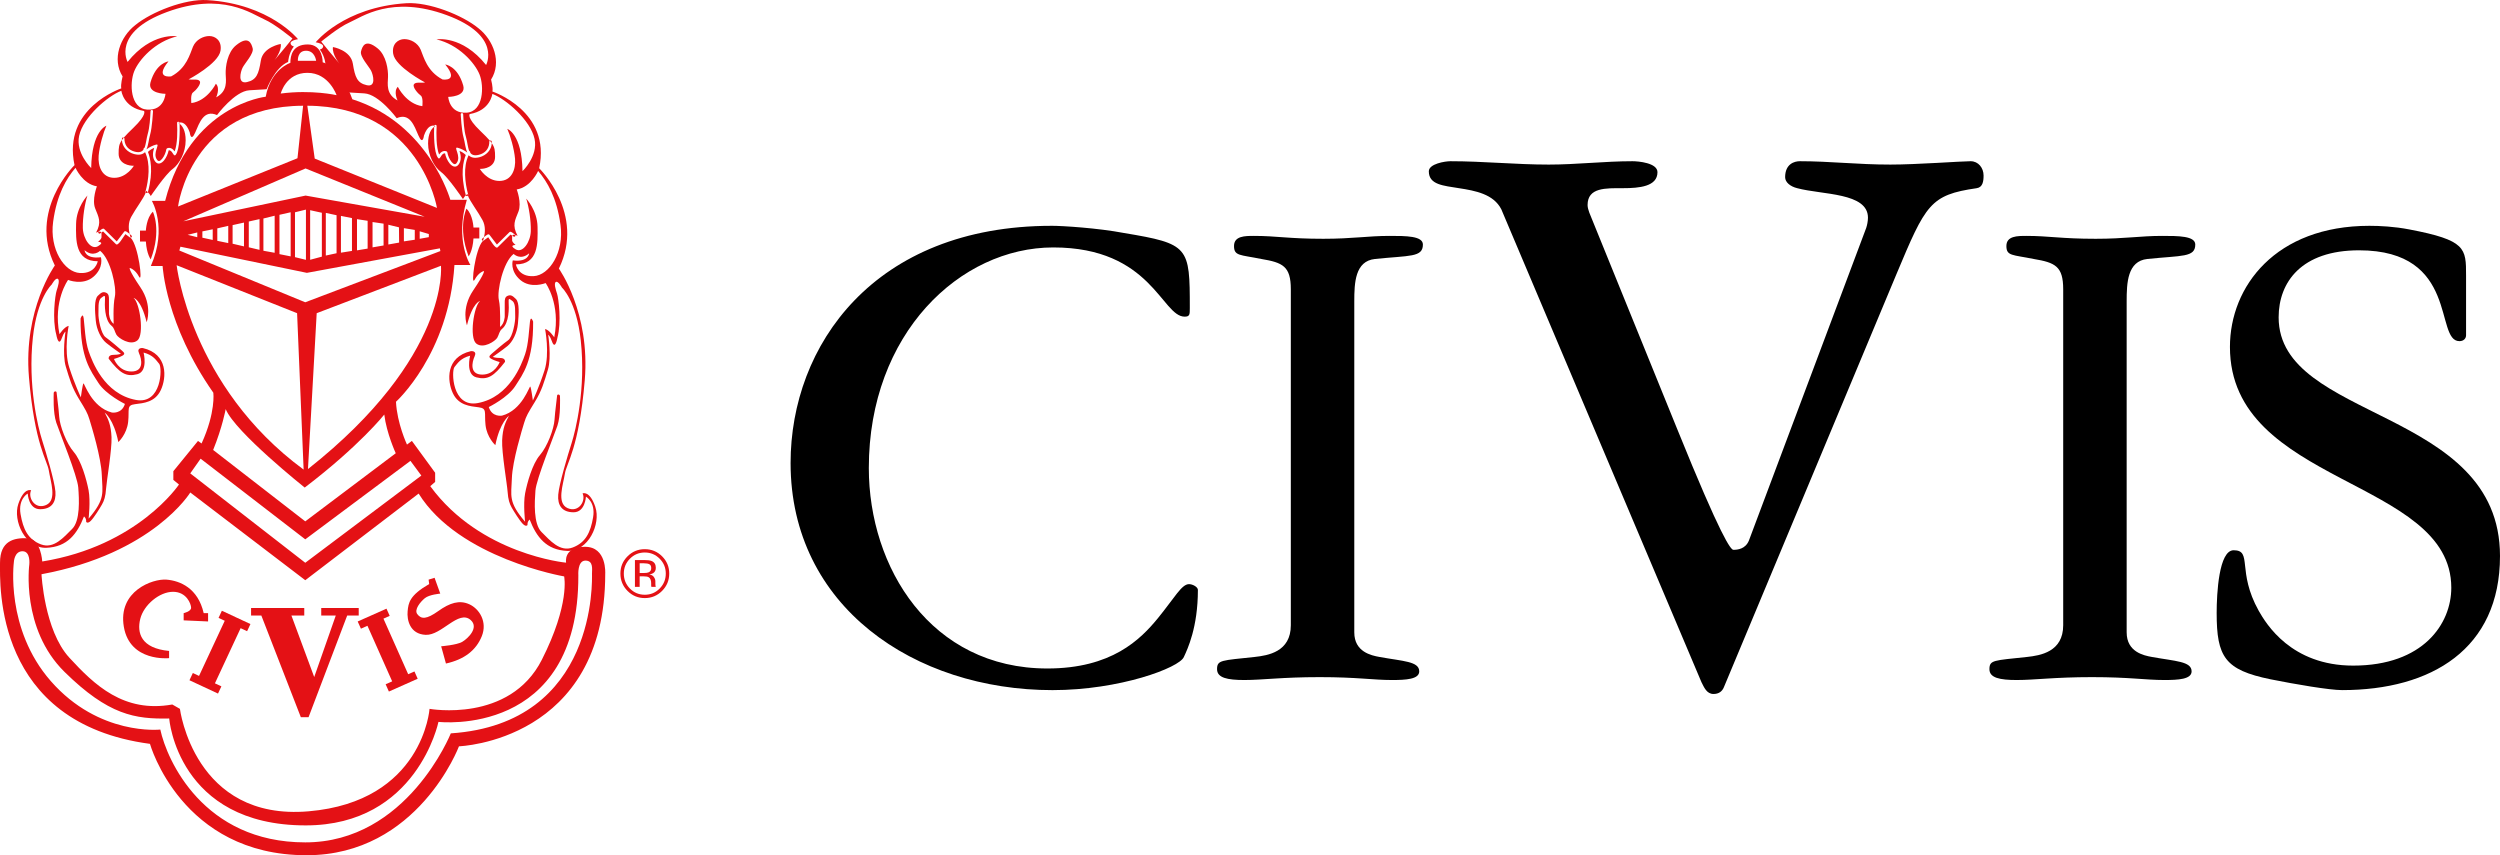
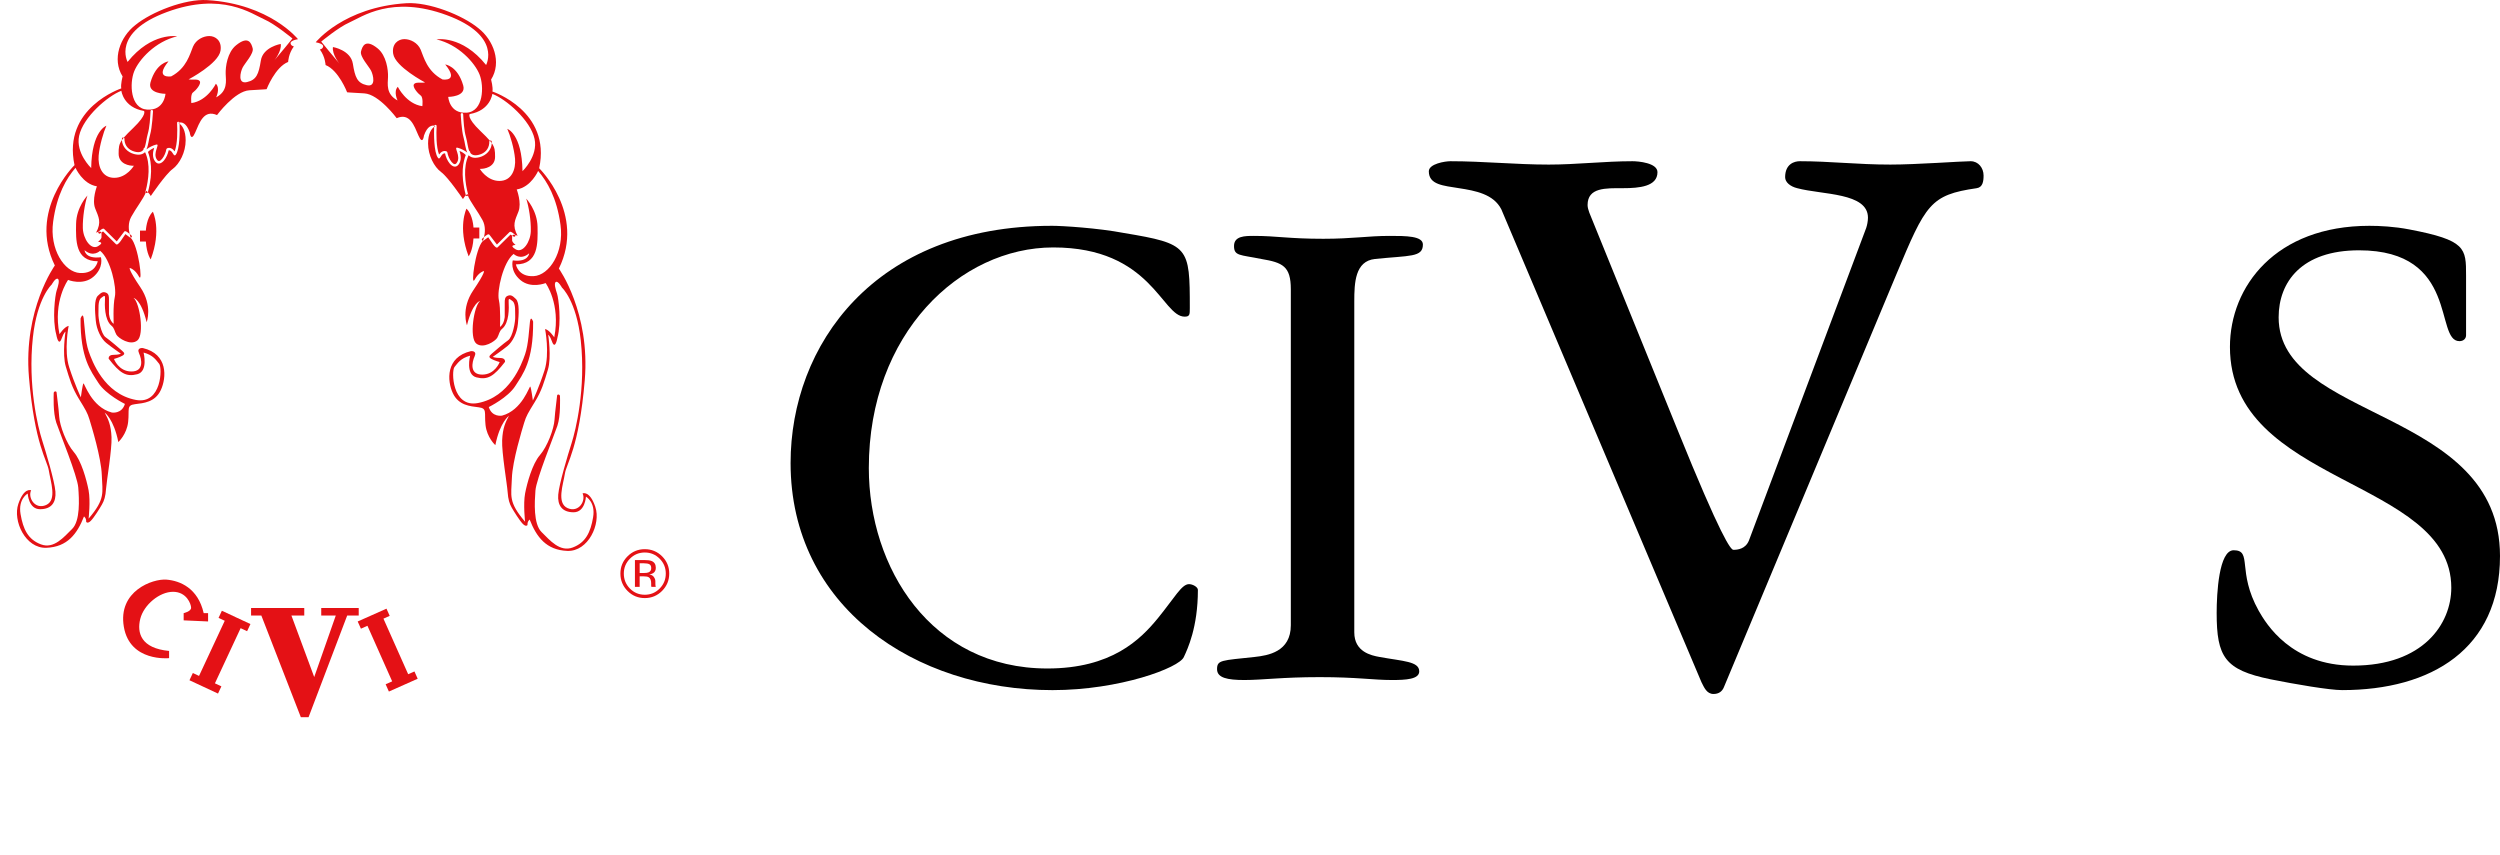
<svg xmlns="http://www.w3.org/2000/svg" id="uuid-bcf4ce0e-761c-40aa-b697-6f2eb5c10b7c" viewBox="0 0 1782.87 609.89">
  <defs>
    <style>.uuid-3d0890ae-5b65-4d3c-aba4-affc74147e61{fill:#e41115;}</style>
  </defs>
  <g id="uuid-17b7d1b7-f3aa-4563-991a-d94de9a263ce">
    <path d="m750.1,161.03c7.37,0,32.62,1.54,51.57,5.15,46.31,7.71,46.84,9.76,46.84,53.47,0,4.63,0,6.17-3.69,6.17-16.31,0-23.68-49.36-93.67-49.36-66.3,0-131.55,61.18-131.55,157.33,0,70.95,44.19,142.94,127.34,142.94,45.77,0,66.3-20.56,78.92-35.99,12.11-14.91,16.84-24.16,22.11-24.16,2.62,0,6.31,2.06,6.31,4.11,0,26.73-7.37,42.16-10,47.82-3.16,7.71-45.78,23.65-93.67,23.65-98.4,0-186.8-59.65-186.8-161.96,0-83.81,59.46-169.16,186.28-169.16Z" />
    <path d="m965.81,451.01c0,13.88,12.11,16.45,17.89,17.48,16.84,3.09,28.42,3.09,28.42,10.29,0,5.65-9.47,6.17-19.47,6.17-13.69,0-24.73-2.06-51.57-2.06s-40.52,2.06-53.68,2.06c-12.1,0-19.46-1.54-19.46-7.71,0-6.69,3.15-6.17,26.83-8.74,9.47-1.03,25.78-3.6,25.78-22.62v-239.6c0-16.45-5.79-19.03-21.04-21.59-15.26-3.09-19.47-2.06-19.47-9.26s7.89-7.2,14.21-7.2c16.31,0,24.73,2.06,49.46,2.06,21.04,0,31.57-2.06,47.35-2.06,11.58,0,23.68,0,23.68,6.17,0,9.26-9.47,7.71-34.2,10.29-14.2,1.54-14.73,16.97-14.73,30.33v236Z" />
    <path d="m1330.9,162.47c.62-1.81,1.23-4.81,1.23-7.22,0-18.03-32.6-16.23-50.45-21.04-4.92-1.2-8.62-4.21-8.62-7.82,0-9.62,6.77-11.42,10.46-11.42,21.53,0,41.22,2.4,64.61,2.4,18.46,0,51.06-2.4,57.22-2.4,5.53,0,9.23,4.81,9.23,10.22,0,4.2-.62,8.41-4.93,9.02-33.23,4.81-36.3,11.42-57.21,61.32l-123.06,294.57c-1.22,3.01-3.69,4.81-7.38,4.81-4.92,0-6.76-4.81-8.61-8.41l-142.74-337.26c-5.54-10.82-18.47-13.23-30.15-15.03-11.08-1.81-21.54-2.4-21.54-12.03,0-5.41,11.69-7.21,15.39-7.21,23.38,0,46.75,2.4,70.14,2.4,19.69,0,39.99-2.4,59.68-2.4,4.31,0,17.85,1.2,17.85,7.81,0,10.22-12.92,11.42-24.61,11.42-12.3,0-25.23-.6-25.23,12.02,0,1.8.62,3.61,1.23,5.41l62.75,154.5c31.38,77.55,38.15,85.97,40,85.97,3.08,0,8.62-.6,11.07-6.61l83.68-223.03Z" />
-     <path d="m1516.63,451.01c0,13.88,12.11,16.45,17.89,17.48,16.84,3.09,28.42,3.09,28.42,10.29,0,5.65-9.47,6.17-19.47,6.17-13.69,0-24.73-2.06-51.57-2.06s-40.52,2.06-53.68,2.06c-12.1,0-19.46-1.54-19.46-7.71,0-6.69,3.15-6.17,26.83-8.74,9.47-1.03,25.78-3.6,25.78-22.62v-239.6c0-16.45-5.79-19.03-21.04-21.59-15.26-3.09-19.47-2.06-19.47-9.26s7.89-7.2,14.21-7.2c16.31,0,24.73,2.06,49.46,2.06,21.04,0,31.57-2.06,47.35-2.06,11.58,0,23.68,0,23.68,6.17,0,9.26-9.47,7.71-34.2,10.29-14.2,1.54-14.73,16.97-14.73,30.33v236Z" />
    <path d="m1758.66,239.18c0,2.06-1.58,4.11-4.73,4.11-17.89,0,0-64.78-71.57-64.78-41.04,0-57.35,22.62-57.35,47.82,0,74.04,157.86,64.27,157.86,170.19,0,66.32-48.94,95.63-112.6,95.63-8.95,0-33.15-4.12-51.04-7.71-32.62-6.68-38.42-15.94-38.42-47.3,0-13.88,1.58-44.73,12.11-44.73,13.68,0,2.11,14.91,17.89,43.19,5.26,9.26,23.15,39.08,67.35,39.08,49.99,0,69.98-29.82,69.98-55.53,0-78.15-157.86-73.01-157.86-171.73,0-43.19,32.62-86.38,99.45-86.38,7.38,0,17.89.52,28.42,2.57,40.52,7.71,40.52,13.37,40.52,32.91v42.67Z" />
    <path class="uuid-3d0890ae-5b65-4d3c-aba4-affc74147e61" d="m472.17,421.39c-3.4,3.42-7.52,5.13-12.35,5.13s-8.94-1.71-12.32-5.13c-3.37-3.4-5.06-7.53-5.06-12.37s1.7-8.9,5.1-12.3c3.39-3.39,7.48-5.08,12.27-5.08s8.94,1.69,12.35,5.08c3.4,3.39,5.1,7.49,5.1,12.3s-1.7,8.95-5.1,12.37Zm-22.93-22.96c-2.91,2.93-4.37,6.47-4.37,10.61s1.45,7.74,4.34,10.68c2.91,2.94,6.45,4.42,10.61,4.42s7.7-1.47,10.61-4.42c2.91-2.94,4.37-6.51,4.37-10.68s-1.46-7.68-4.37-10.61c-2.93-2.94-6.47-4.42-10.61-4.42s-7.66,1.47-10.59,4.42Zm10.26.97c2.37,0,4.12.23,5.22.69,1.98.82,2.97,2.44,2.97,4.85,0,1.71-.62,2.97-1.87,3.78-.66.43-1.58.74-2.77.93,1.5.24,2.59.86,3.28,1.87s1.04,2,1.04,2.96v1.4c0,.44.02.92.05,1.42.03.51.09.84.17,1l.12.24h-3.16c-.02-.06-.03-.13-.05-.19-.02-.06-.03-.13-.05-.21l-.07-.62v-1.51c0-2.21-.6-3.67-1.8-4.38-.71-.41-1.96-.62-3.75-.62h-2.66v7.53h-3.37v-19.14h6.7Zm3.64,3.01c-.85-.47-2.21-.71-4.08-.71h-2.88v6.93h3.05c1.43,0,2.5-.14,3.21-.43,1.32-.52,1.98-1.52,1.98-2.99,0-1.39-.42-2.33-1.27-2.8Z" />
    <path class="uuid-3d0890ae-5b65-4d3c-aba4-affc74147e61" d="m109.02,150.99s6.44,12.99-1.53,33.99c0,0-2.89-3.71-3.47-12.74h-4.18v-7.77h4.18s.38-9.17,5-13.47" />
    <path class="uuid-3d0890ae-5b65-4d3c-aba4-affc74147e61" d="m332.66,148.82s-6.44,12.99,1.54,33.99c0,0,2.88-3.71,3.46-12.74h4.17v-7.78h-4.17s-.39-9.16-5-13.47" />
    <path class="uuid-3d0890ae-5b65-4d3c-aba4-affc74147e61" d="m120.59,464.19v5.16s-27.89,2.97-32.26-22.26c-4.44-25.64,20.62-34.51,30.38-33.73,9.76.79,22.49,6.09,26.55,23.9h3.13v5.93l-17.42-.78v-5.15s5.31-1.16,5.31-3.82-3.2-11.4-12.89-11.4-20.85,9.3-23.36,19.29c-2.5,10,.48,21,20.54,22.88" />
    <polygon class="uuid-3d0890ae-5b65-4d3c-aba4-affc74147e61" points="158.23 435.55 155.86 440.65 160.28 442.7 141.94 482.03 137.52 479.96 135.11 485.12 155.48 494.62 157.88 489.46 153.27 487.31 171.6 447.98 176.22 450.14 178.6 445.05 158.23 435.55" />
    <polygon class="uuid-3d0890ae-5b65-4d3c-aba4-affc74147e61" points="275.62 434.07 277.91 439.2 273.45 441.19 291.09 480.82 295.56 478.84 297.87 484.04 277.34 493.18 275.02 487.98 279.68 485.91 262.04 446.27 257.39 448.35 255.09 443.21 275.62 434.07" />
-     <path class="uuid-3d0890ae-5b65-4d3c-aba4-affc74147e61" d="m309.91,412.04l4.06,11.3s-7.89.66-11.03,3.28c-3.16,2.62-7.73,8.12-5.37,11.31,2.85,3.85,6.71,3.75,14.97-2.14,8.25-5.9,15.12-8.06,22.17-4.85,7.2,3.28,12.96,12.57,8.91,22.7-4.07,10.13-12.45,16.63-25.59,19.56l-3.41-12.3s11.05-.88,14.98-3.14c3.92-2.28,12.3-10.13,6.02-15.63-8.59-7.52-20.65,11.13-32.04,10.61-11.39-.52-13.45-10.79-12.88-16.81.57-6.02,1.31-11.3,15.37-19.43l-.4-3.14,4.23-1.31Z" />
    <polygon class="uuid-3d0890ae-5b65-4d3c-aba4-affc74147e61" points="179.05 438.98 179.05 433.61 216.99 433.61 216.99 438.98 207.83 438.98 224.08 482.84 239.46 438.98 229.09 438.98 229.09 433.61 255.82 433.61 255.82 438.98 247.59 438.98 220.04 511.49 214.55 511.49 186.38 438.98 179.05 438.98" />
    <path class="uuid-3d0890ae-5b65-4d3c-aba4-affc74147e61" d="m332.17,110.55c-1.24-1.26-2.81-2.24-4.46-2.9,1.06,3.07,1.48,6.84-.63,9.64-2.12,2.84-4.77,1.28-6.4-.7-1.57-1.91-2.85-4.78-3.29-7.17-2.77-.52-3.42,5.2-5.03,3.16-3.04-3.87-2.93-17.7-2.75-22.12-1.92,1.41-4.33,4.71-4.33,11.87,0,8.35,4.27,16.72,9.32,20.4,5.05,3.69,15.55,19.24,15.55,19.24.65-1.21,1.42-2.09,2.07-2.7-.01-.03-.03-.04-.04-.08-4.09-15.18-1.71-24.35-.02-28.65" />
    <path class="uuid-3d0890ae-5b65-4d3c-aba4-affc74147e61" d="m424.59,361.58c-4.07-12.05-9.13-9.71-9.13-9.71,2.52,5.25-2.73,13.99-10.69,10.49-7.97-3.5-3.12-16.9-1.94-24.49,1.16-7.58,10.1-18.27,14.18-66.66,4.07-48.38-18.46-79.67-18.46-79.67,19.23-39.07-14.04-71.57-14.04-71.57,8.79-40.76-33.33-54.71-33.33-54.71.54-2.9-.96-8.53-.96-8.53,7.77-12.32,1.67-28.23-9.01-36.58-11.44-9.42-35.37-18.85-51.41-17.86-44.67,2.77-64.66,27.86-64.66,27.86,5.97,1.07,5.3,3.01,5.3,3.01-.18,1.75-2.33,2.14-2.33,2.14,3.89,5.25,4.07,11.08,4.07,11.08,9.33,3.7,15.37,19.44,15.37,19.44,0,0,1.74.19,12.23.77,10.49.58,23.12,17.69,23.12,17.69,9.32-4.09,12.44,5.24,15.55,12.44,3.1,7.19,3.89,0,3.89,0,2.46-7.12,5.8-7.39,7.33-7.09.28-.91,1.77-.76,1.72.33-.28,5.37-.38,14.7,1.73,20.23,1.18-1.7,3.19-3.23,5.52-2.16.11.07.4.52.41.64.29,2.14,1.51,5,2.99,6.81,1.55,1.88,2.68,2.01,3.61.76,3.62-4.82-2.73-11.78.73-10.88,2.48.65,4.87,1.89,6.88,3.43-1.44-3.04-1.7-7.32-2.62-10.51-.75-2.55-1.28-6.75-1.6-10.25-.33-3.53-.49-6.44-.49-6.44-.06-1.18,1.7-1.27,1.77-.09.28,5.06.6,11.46,2.01,16.28.47,1.6.77,3.4,1.1,5.16.32,1.72.65,3.41,1.24,4.77.47.13.83.63.64,1.14,1.11,1.62,2.95,2.4,6.29,1.52,4.17-1.09,6.87-3.92,7.29-8.1.06-.68.03-1.11.03-1.11-.02-.41.16-.68.43-.83-1.54-1.81-3.71-3.99-6.78-6.94-10.1-9.72-7.58-12.05-7.58-12.05,14.77-2.53,16.13-14.38,16.13-14.38,9.7,3.65,27.23,18.77,30.1,32.08,2.67,12.34-8.6,23.03-8.6,23.03-.4-26.71-10.84-30.19-10.84-30.19,2.04,4.5,4.91,14.13,5.53,21.39.6,7.27-2.26,15.77-11.17,15.77s-13.97-8.63-13.97-8.63c3.12.19,10.89-1.16,10.89-8.55,0-4.37-.15-6.63-2.35-9.76-.15,4.82-3.97,8.76-8.67,9.99-3.91,1.02-6.24.19-7.83-1.37-4.02,8.22-2.57,19.75-.35,28.03.09.31,0,.58-.15.77,1.33,3.88,7.1,11.35,10.4,17.44,2.34,4.31,1.79,9.15,1.07,12.14,1.49-1.25,3.14-2.64,3.87-1.68l5.33,6.98,9.01-8.91c.87-.86,2.68.98,3.8,1.74.13.09.22.21.29.32.87.22,1.67.62,1.67.62-4.11-7.58-1.84-11.05.6-17.3,2.46-6.25-1.23-15.76-1.23-15.76,10.24-1.64,15.26-13.21,15.26-13.21,6.45,7.57,13.31,18.94,15.96,38.49,2.67,19.55-7.98,35.92-19.14,36.54-11.16.62-12.69-8.39-12.69-8.39,16.08,0,15.66-14.85,15.46-26.72-.19-11.88-8.09-20.17-8.09-20.17,1.84,5.53,3.49,15.66,3.28,23.24-.21,7.58-5.74,15.97-10.86,12.89-5.11-3.07,0-3.07,0-3.07-3.48-3.06-2.24-3.28-2.46-5.93-.02-.28.02-.5.08-.68l-1.2-.84-9.21,9.1c-1.55,1.54-5.04-4.96-6.73-7.17l-3.19,2.34c-.2.15-.41.18-.6.17-.04.13-.08.22-.08.22-5.44,5.64-8.75,33.04-5.83,27.59,2.9-5.44,6.6-6.22,6.6-6.22,0,0,1.36.58-7.59,13.8-8.93,13.21-4.46,24.87-4.46,24.87,4.09-16.51,9.34-17.29,9.34-17.29-4.48,3.5-7.78,26.23-2.72,30.31,5.05,4.08,13.59-1.75,14.96-4.08,1.36-2.33,1.36-4.66,3.49-6.42,5.23-4.27,4.87-15.35,4.66-18.65-.19-3.3.2-3.11,2.72-1.16,2.53,1.94,1.75,8.16,1.95,11.27.19,3.11-1.75,14.38-5.05,16.72-3.3,2.33-10.1,8.16-11.85,9.72-1.75,1.55-2.13,2.33-.19,3.5,1.94,1.17,6.02,2.33,6.02,2.33,0,0-3.29,8.94-12.43,8.94s-7.39-8.75-5.44-13.02c1.94-4.27-2.72-3.7-2.72-3.7-18.07,4.28-16.91,21.19-12.83,29.93,4.09,8.74,12.24,9.33,18.46,10.11,6.23.77,3.9,3.69,4.86,12.62.97,8.95,7,14.38,7,14.38,3.31-16.52,9.73-20.98,9.73-20.98-2.53,4.66-4.47,8.74-4.87,17.49-.38,8.74,3.5,31.09,3.89,36.73.39,5.63,1.37,8.54,2.92,11.27,1.55,2.72,5.63,9.32,7.96,11.66,2.34,2.33,3.31.78,3.31.78-.21-2.72,1.55-3.89,1.55-3.89,4.86,12.43,11.86,21.76,26.82,22.35,14.96.58,24.09-19.24,20.01-31.29M346.66,46.36c-17.29-21.57-35.37-18.26-35.37-18.26,15.75,3.69,27.4,16.71,30.71,25.07,3.31,8.35,2.91,26.42-9.32,27.2-12.25.78-13.03-11.27-13.03-11.27,0,0,13.03,0,10.69-8.16-4-14.01-12.82-14.96-12.82-14.96,10.29,12.63-1.95,10.69-1.95,10.69-11.08-5.83-13.41-16.13-15.54-21.19-2.14-5.05-7.39-7.58-11.67-7.58s-9.12,3.31-7.96,10.5c1.51,9.26,22.74,20.41,22.74,20.41-3.11.53-6.8-.58-7.97,1.36-1.17,1.94,2.92,6.61,4.86,7.97,1.94,1.36,1.16,7.58,1.16,7.58-11.47-1.55-17.49-13.8-17.49-13.8-3.31,3.31-.19,9.72-.19,9.72-8.36-4.47-6.99-11.66-6.8-16.71.19-5.05-1.17-15.36-7.39-20.41-8.81-7.16-10.89-1.55-11.86,2.13-.97,3.7,5.63,10.69,7.19,13.81,1.56,3.11,3.69,11.86-3.11,10.3-6.8-1.55-8.36-5.64-9.91-15.35-1.56-9.71-14.2-11.86-14.2-11.86-.78,5.25,4.67,11.86,4.67,11.86-3.11-3.5-13.03-15.74-13.03-15.74,0,0,12.44-10.3,20.02-13.6,8.87-3.87,30.13-19.82,69.57-5.24,39.44,14.57,27.98,35.56,27.98,35.56m11.25,250.04s-7.07,1.23-9.32-6.14c0,0,13.62-6.66,18.94-15.05,5.31-8.39,12.89-17.5,12.68-45.85,0,0-1.63-4.82-2.25,0-.61,4.82-1.02,16.17-3.48,23.24-2.45,7.07-10.96,30.54-33.68,34.81-18.53,3.48-18.94-23.03-16.68-25.69,2.25-2.67,4.2-6.25,11.17-8.09,0,0-3.49,13.41,4.5,15.46,7.98,2.04,12.38-.71,20.37-11.05,0,0,.51-2.77-3.38-2.77s-5.32-.81-5.32-.81c0,0,7.07-4.92,10.54-7.78,3.48-2.87,6.76-9.12,7.37-15.87.62-6.76,1.23-14.94-1.43-17.6-2.67-2.66-3.89-3.07-5.93-2.26-2.05.82-2.05,3.07-2.05,4.71v10.03s-.11,5.02-3.38,7.48c0,0,.61-13.01-.82-19.35-1.43-6.34,2.98-26.82,10.54-32.76,0,0,4.82,4.91,11.06-.41,0,0-.31,6.45-11.67,5.02,0,0-2.25,7.37,5.32,13.92,7.58,6.55,18.12,2.26,18.12,2.26,0,0,10.84,14.84,6.14,38.69,0,0-3.48-5.32-6.55-5.93,0,0,3.48,17.51-.42,29.58-3.89,12.08-8.29,21.39-8.29,21.39,0,0-1.22-9.31-1.84-9.93-.61-.62-5.61,16.89-20.26,20.78m65.09,72.38c-1.84,10.84-5.32,18.12-14.53,21.6-9.2,3.48-16.28-5.12-22.21-10.96-5.94-5.83-5.02-21.28-4.41-29.58.62-8.29,13.21-39,15.67-46.27,2.45-7.27,1.84-19.65,1.84-21.08s-2.05-1.55-2.05-.41-1.43,10.64-1.84,17.19c-.4,6.55-5.11,19.14-10.44,25.28-5.33,6.14-9.11,19.75-10.55,27.33-1.43,7.58,0,20.17,0,20.17-12.18-14.23-9.82-18.53-9.42-31.02.41-12.49,7.37-35.01,8.8-39.72,1.43-4.7,2.66-6.76,7.58-14.74,4.91-7.98,6.66-14.23,9.32-23.03,2.67-8.8.2-24.87.2-24.87,0,0,1.23.6,2.66,4.7,2.35,6.72,3.89-2.46,3.89-2.46,3.07-11.25.81-28.35-.21-31.43-1.02-3.07-2.46-7.68-.82-8.5,1.64-.82,4.31,4.09,4.31,4.09,0,0,10.34,9.32,13.4,37.68,3.73,34.49-3.68,64.19-6.54,73.19-2.87,9.01-8.92,29.18-9.53,36.75-.62,7.58,2.67,12.59,10.95,12.59s8.8-11.15,8.8-11.15c0,0,6.96,3.79,5.12,14.64" />
    <path class="uuid-3d0890ae-5b65-4d3c-aba4-affc74147e61" d="m343.97,170.09c-.74.55-.26,1.53.45,1.6.16-.39.48-1.31.8-2.6-.44.37-.86.73-1.24,1.01" />
    <path class="uuid-3d0890ae-5b65-4d3c-aba4-affc74147e61" d="m309.69,89.62c-.01.08-.05.14-.06.24,0,.17-.02.38-.03.61.32-.24.64-.43.92-.57,0,0-.31-.17-.84-.28" />
    <path class="uuid-3d0890ae-5b65-4d3c-aba4-affc74147e61" d="m332.22,139.28c.26.73,1.13.71,1.52.23-.16-.45-.26-.87-.29-1.22,0,0-.53.33-1.23.99" />
    <path class="uuid-3d0890ae-5b65-4d3c-aba4-affc74147e61" d="m350.71,101.02c-.06-.77-.84-.97-1.34-.69.52.62.97,1.21,1.36,1.76,0-.35,0-.71-.03-1.08" />
    <path class="uuid-3d0890ae-5b65-4d3c-aba4-affc74147e61" d="m365.36,168.08l.85.58c.84.58,1.69-.41,1.3-1.13-.91-.23-1.88-.25-2.16.55" />
    <path class="uuid-3d0890ae-5b65-4d3c-aba4-affc74147e61" d="m125.3,110.38c-1.62,2.04-2.24-3.68-5.03-3.16-.43,2.38-1.71,5.25-3.28,7.17-1.63,1.98-4.27,3.54-6.41.7-2.1-2.8-1.67-6.57-.62-9.64-1.65.67-3.21,1.64-4.45,2.9,1.68,4.3,4.07,13.47-.01,28.65-.01.03-.03.05-.04.08.64.6,1.42,1.49,2.07,2.7,0,0,10.49-15.55,15.55-19.24,5.05-3.69,9.32-12.05,9.32-20.41,0-7.15-2.42-10.45-4.33-11.87.18,4.42.28,18.26-2.76,22.12" />
    <path class="uuid-3d0890ae-5b65-4d3c-aba4-affc74147e61" d="m207.21,30.95s-.66-1.94,5.3-3.01c0,0-19.98-25.09-64.66-27.86-16.04-1-39.96,8.44-51.41,17.85-10.69,8.35-16.79,24.27-9,36.59,0,0-1.51,5.63-.96,8.53,0,0-42.12,13.96-33.33,54.71,0,0-33.28,32.51-14.04,71.57,0,0-22.54,31.29-18.46,79.67,4.08,48.39,13.02,59.09,14.19,66.66,1.16,7.59,6.02,20.99-1.95,24.49-7.96,3.5-13.21-5.25-10.69-10.49,0,0-5.05-2.33-9.13,9.71-4.09,12.05,5.04,31.87,20.01,31.29,14.97-.58,21.96-9.91,26.82-22.35,0,0,1.75,1.16,1.56,3.89,0,0,.97,1.56,3.3-.78,2.33-2.33,6.42-8.93,7.97-11.66,1.55-2.72,2.52-5.63,2.91-11.27.39-5.63,4.27-27.99,3.89-36.73-.39-8.74-2.33-12.82-4.86-17.49,0,0,6.42,4.47,9.72,20.99,0,0,6.02-5.44,7-14.38.96-8.94-1.37-11.85,4.85-12.63,6.22-.78,14.38-1.36,18.46-10.1,4.08-8.75,5.24-25.66-12.82-29.93,0,0-4.67-.58-2.73,3.7,1.96,4.27,3.7,13.02-5.44,13.02s-12.44-8.94-12.44-8.94c0,0,4.09-1.17,6.03-2.33,1.94-1.17,1.55-1.95-.19-3.5-1.75-1.55-8.55-7.38-11.86-9.72-3.3-2.33-5.25-13.6-5.05-16.71.19-3.11-.58-9.33,1.94-11.27,2.52-1.94,2.91-2.14,2.72,1.17s-.55,14.38,4.66,18.66c2.14,1.74,2.14,4.08,3.5,6.41,1.36,2.33,9.91,8.16,14.96,4.08,5.06-4.08,1.75-26.82-2.72-30.32,0,0,5.25.78,9.33,17.3,0,0,4.47-11.66-4.47-24.88-8.94-13.21-7.58-13.8-7.58-13.8,0,0,3.69.77,6.6,6.22,2.92,5.43-.39-21.97-5.83-27.6,0,0-.04-.09-.08-.22-.2.02-.4-.03-.6-.17l-3.19-2.35c-1.7,2.22-5.18,8.71-6.73,7.18l-9.21-9.1-1.21.83c.06.18.1.4.08.69-.2,2.66,1.02,2.87-2.45,5.93,0,0,5.12,0,0,3.07-5.12,3.07-10.64-5.32-10.85-12.9-.2-7.57,1.44-17.7,3.28-23.24,0,0-7.89,8.3-8.09,20.17-.21,11.88-.61,26.72,15.46,26.72,0,0-1.53,9.01-12.69,8.39-11.17-.61-21.81-16.99-19.14-36.54,2.66-19.56,9.51-30.92,15.96-38.49,0,0,5.02,11.57,15.26,13.21,0,0-3.68,9.51-1.23,15.76,2.46,6.25,4.71,9.73.62,17.3,0,0,.79-.4,1.67-.62.06-.11.15-.22.29-.32,1.1-.77,2.91-2.6,3.78-1.74l9.02,8.91,5.32-6.98c.73-.96,2.38.43,3.88,1.68-.72-2.98-1.27-7.83,1.08-12.15,3.3-6.08,9.08-13.55,10.4-17.43-.16-.19-.24-.45-.16-.77,2.23-8.27,3.67-19.81-.34-28.02-1.59,1.55-3.92,2.39-7.83,1.36-4.7-1.23-8.52-5.17-8.66-9.98-2.21,3.12-2.35,5.39-2.35,9.75,0,7.39,7.76,8.75,10.88,8.56,0,0-5.06,8.63-13.97,8.63s-11.77-8.49-11.16-15.77c.62-7.27,3.48-16.89,5.53-21.39,0,0-10.44,3.48-10.85,30.2,0,0-11.25-10.69-8.59-23.03,2.87-13.31,20.4-28.43,30.11-32.08,0,0,1.36,11.86,16.13,14.38,0,0,2.53,2.33-7.58,12.05-3.07,2.95-5.24,5.13-6.78,6.94.26.15.46.43.43.82,0,0-.02.43.04,1.11.42,4.18,3.12,7.01,7.29,8.1,3.33.87,5.17.09,6.29-1.53-.19-.51.17-1.01.64-1.14.6-1.36.92-3.05,1.25-4.77.32-1.75.62-3.55,1.09-5.16,1.4-4.82,1.74-11.22,2.01-16.28.07-1.18,1.84-1.09,1.77.09,0,0-.15,2.91-.49,6.44-.33,3.5-.85,7.7-1.59,10.25-.93,3.19-1.19,7.47-2.63,10.51,2.01-1.54,4.39-2.78,6.87-3.43,3.47-.91-2.89,6.05.73,10.88.94,1.25,2.07,1.12,3.61-.76,1.49-1.8,2.7-4.67,2.99-6.81.02-.12.31-.57.42-.63,2.32-1.07,4.34.45,5.51,2.16,2.12-5.52,2.01-14.86,1.74-20.23-.06-1.09,1.43-1.24,1.71-.33,1.52-.31,4.86-.04,7.33,7.08,0,0,.78,7.2,3.89,0,3.11-7.19,6.22-16.51,15.55-12.43,0,0,12.63-17.1,23.12-17.68,10.49-.58,12.24-.77,12.24-.77,0,0,6.04-15.74,15.36-19.44,0,0,.19-5.83,4.08-11.07,0,0-2.14-.39-2.33-2.14M48.53,199.62s10.55,4.29,18.12-2.26c7.57-6.55,5.32-13.91,5.32-13.91-11.37,1.43-11.67-5.02-11.67-5.02,6.25,5.32,11.06.41,11.06.41,7.57,5.94,11.98,26.41,10.54,32.77-1.43,6.34-.82,19.34-.82,19.34-3.28-2.46-3.38-7.47-3.38-7.47v-10.03c0-1.64,0-3.9-2.04-4.71-2.05-.82-3.28-.41-5.94,2.24-2.66,2.66-2.04,10.86-1.43,17.61.61,6.75,3.89,13,7.37,15.87,3.48,2.87,10.54,7.78,10.54,7.78,0,0-1.43.82-5.32.82s-3.38,2.77-3.38,2.77c7.98,10.34,12.38,13.1,20.37,11.05,7.98-2.05,4.51-15.46,4.51-15.46,6.95,1.84,8.91,5.43,11.16,8.09,2.24,2.66,1.84,29.17-16.69,25.69-22.71-4.26-31.22-27.74-33.68-34.81-2.45-7.07-2.87-18.42-3.48-23.24-.62-4.82-2.25,0-2.25,0-.21,28.35,7.37,37.46,12.69,45.86,5.31,8.39,18.94,15.05,18.94,15.05-2.25,7.37-9.32,6.14-9.32,6.14-14.64-3.89-19.65-21.39-20.26-20.78-.61.62-1.84,9.94-1.84,9.94,0,0-4.41-9.32-8.3-21.39-3.89-12.08-.4-29.58-.4-29.58-3.07.61-6.55,5.94-6.55,5.94-4.71-23.86,6.14-38.7,6.14-38.7m-7.37-.82c1.64.82.21,5.43-.81,8.51-1.03,3.07-3.28,20.17-.21,31.42,0,0,1.54,9.18,3.89,2.46,1.43-4.1,2.66-4.71,2.66-4.71,0,0-2.45,16.07.21,24.88,2.66,8.8,4.41,15.05,9.32,23.03,4.91,7.98,6.14,10.03,7.57,14.74,1.43,4.71,8.39,27.23,8.8,39.72.41,12.49,2.77,16.79-9.42,31.01,0,0,1.44-12.59,0-20.17-1.43-7.57-5.22-21.19-10.54-27.33-5.32-6.14-10.03-18.73-10.44-25.28-.4-6.55-1.84-16.06-1.84-17.19s-2.06-1.02-2.06.41-.61,13.82,1.84,21.09c2.46,7.27,15.06,37.97,15.67,46.27.62,8.3,1.53,23.74-4.41,29.58-5.93,5.85-13,14.44-22.21,10.96-9.22-3.48-12.69-10.75-14.53-21.6-1.84-10.84,5.11-14.64,5.11-14.64,0,0,.51,11.17,8.79,11.17s11.57-5.02,10.96-12.6c-.62-7.56-6.66-27.74-9.52-36.74-2.86-9.01-10.28-38.71-6.55-73.19,3.07-28.36,13.42-37.68,13.42-37.68,0,0,2.66-4.92,4.29-4.1M195.55,43.19s5.44-6.61,4.66-11.86c0,0-12.64,2.14-14.19,11.86-1.55,9.71-3.11,13.79-9.91,15.35-6.81,1.55-4.66-7.19-3.11-10.3,1.55-3.11,8.17-10.1,7.19-13.79-.97-3.7-3.04-9.3-11.86-2.14-6.22,5.05-7.58,15.35-7.39,20.41.19,5.05,1.56,12.24-6.8,16.71,0,0,3.11-6.41-.19-9.72,0,0-6.02,12.25-17.49,13.8,0,0-.78-6.22,1.16-7.58,1.95-1.36,6.02-6.03,4.87-7.97-1.17-1.94-4.87-.83-7.98-1.36,0,0,21.24-11.15,22.74-20.41,1.17-7.19-3.69-10.49-7.96-10.49s-9.52,2.53-11.66,7.58c-2.14,5.05-4.47,15.36-15.55,21.19,0,0-12.24,1.94-1.94-10.69,0,0-8.82.94-12.82,14.96-2.33,8.16,10.69,8.16,10.69,8.16,0,0-.78,12.05-13.02,11.27-12.25-.78-12.64-18.85-9.33-27.21,3.31-8.35,14.96-21.37,30.7-25.06,0,0-18.07-3.31-35.37,18.26,0,0-11.47-20.98,27.98-35.56,39.45-14.58,60.71,1.38,69.57,5.24,7.59,3.31,20.02,13.6,20.02,13.6,0,0-9.91,12.24-13.02,15.74" />
    <path class="uuid-3d0890ae-5b65-4d3c-aba4-affc74147e61" d="m93.69,167.89c-.38-.28-.8-.63-1.24-1,.31,1.28.64,2.21.8,2.6.7-.06,1.19-1.04.45-1.6" />
    <path class="uuid-3d0890ae-5b65-4d3c-aba4-affc74147e61" d="m128.06,88.26c-.01-.23-.03-.43-.03-.62,0-.09-.04-.16-.06-.23-.52.11-.83.28-.83.28.28.14.59.33.92.57" />
    <path class="uuid-3d0890ae-5b65-4d3c-aba4-affc74147e61" d="m103.93,137.31c.39.47,1.25.5,1.52-.23-.69-.67-1.23-.99-1.23-.99-.03.35-.14.77-.29,1.23" />
    <path class="uuid-3d0890ae-5b65-4d3c-aba4-affc74147e61" d="m86.96,98.82c-.04.36-.04.72-.03,1.08.39-.55.84-1.13,1.36-1.76-.5-.28-1.28-.09-1.34.69" />
    <path class="uuid-3d0890ae-5b65-4d3c-aba4-affc74147e61" d="m70.16,165.32c-.4.72.46,1.72,1.3,1.14l.85-.59c-.28-.8-1.24-.77-2.15-.55" />
-     <path class="uuid-3d0890ae-5b65-4d3c-aba4-affc74147e61" d="m417.23,389.94c-15.72,0-13.52,11.33-13.52,11.33,0,0-61.08-5.66-96.87-54.55l3.48-3.05v-6.54l-16.58-22.69-3.5,2.62s-7.08-15.09-7.85-30.55c0,0,37.68-33.87,41.7-97.54h11.37s-11.3-17.21-2.55-46.47h-11.76s-15.38-54.49-69.87-71.71c0,0-7.59-22.69-21.15-26.33,0,0,.29-12.76-10.66-12.76s-12.4,8.02-12.4,13.13c0,0-13.94,4.38-17.58,24.15,0,0-54.13,5.84-71.71,74.26h-9.49s11.38,19.04-.72,46.46h8.39s2.12,41.79,36.18,90.38c0,0,1.82,13.86-8.39,36.19l-2.55-1.82-17.58,21.59v6.2l4.01,3.29s-29.18,43.86-97.5,54.89c0,0-.87-16.13-10.47-16.57-9.59-.43-19.65,1.72-19.65,17.44s-4.33,114.37,106.94,129.19c0,0,22.23,79.43,111.7,79.43,79.43,0,108.66-77.68,108.66-77.68,0,0,104.31-3.49,104.31-123.07,0,0,1.31-19.21-14.41-19.21m-197.58-55.44l6.22-111.16,88.62-33.82s6.6,64.91-94.84,144.98m94.44-155.47l-96.39,36.53-89.78-36.92.77-2.72,90.18,18.65,94.83-17.49.38,1.94Zm-96.16-39.56l-87.19,18.34,87.19-37.69,84.93,34.43-84.93-15.09Zm87.91,27.41v2.23l-6.51,1.17v-5.35l6.51,1.95Zm-10.02-2.92v7l-7.76,1.16v-9.42l7.76,1.26Zm-11.17,9.03l-7.68,1.36v-14.09l7.58,1.85.1,10.88Zm-11.08-13.5v15.55l-7.87,1.36v-18.07l7.87,1.16Zm-11.37-2.04v19.82l-7.58,1.26v-22.25l7.58,1.16Zm-11.17-1.94v23.42l-7.86,1.26v-26.23l7.86,1.55Zm-10.98-2.04v27.11l-7.67,1.65v-30.41l7.67,1.65Zm-10.49-1.75v31.29l-8.35,2.24v-35.37l8.35,1.84Zm-11.35-2.28v35.85l-7.81-1.92v-32l7.81-1.92Zm-10.9,1.92v31.46l-7.98-1.6v-28.05l7.98-1.81Zm-11.41,2.46v26.44l-8.02-1.46v-22.99l8.02-1.99Zm-10.79,2.42v21.92l-7.66-1.82v-18.39l7.66-1.71Zm-11.08,2.46v17l-8.13-1.92v-13.26l8.13-1.81Zm-11.22,2.34v12.3l-7.81-1.61v-8.88l7.81-1.82Zm-11.09,2.46v7.59l-7.37-1.6v-4.49l7.37-1.5Zm-11.01,2.25v3.42l-6.85-1.71,6.85-1.71Zm170.95-17.49l-87.19-35.19-5.27-37.68c80.41.25,92.46,72.87,92.46,72.87m-93.37-112.09c6.41,0,7.19,7.19,7.19,7.19h-13.02s-.58-7.19,5.83-7.19m.97,15.75c15.36,0,20.8,15.94,20.8,15.94,0,0-17.48-4.08-39.83-1.17,0,0,3.7-14.77,19.04-14.77m-3.08,23.47l-4.02,37.44-85.17,34.42s8.78-71.6,89.19-71.86m-90.2,113.73l85.91,34.21,4.66,111.55c-80.85-59.47-90.57-145.76-90.57-145.76m34.99,102.61c6.61,16.33,56.36,55.96,56.36,55.96,39.26-29.92,56.74-52.08,56.74-52.08,1.56,13.21,8.17,27.6,8.17,27.6l-64.52,48.58-65.69-50.92c6.61-16.33,8.94-29.15,8.94-29.15m-17.88,35.37l74.63,57.52,75.01-55.97,7.77,10.5-82.78,62.18-82.02-63.74,7.39-10.49Zm-7.39,24.09l82.02,62.58,80.85-61.79c28.76,46.25,103.77,59.08,103.77,59.08,0,0,4.32,19.55-15.93,59.47-22.97,45.27-80.07,34.98-80.07,34.98,0,0-4.66,66.08-86.29,73.07-81.61,7-91.72-73.07-91.72-73.07l-5.44-3.11c-34.6,6.22-55.58-13.99-73.45-33.42-17.88-19.44-19.83-59.47-19.83-59.47,79.68-14.77,106.11-58.3,106.11-58.3m185.78,171.79s-31.08,77.73-103.77,77.73-98.73-58.69-103.39-80.46c0,0-43.64,4.82-78.12-34.59-32.64-37.31-26.32-84.78-26.32-84.78,0,0,.28-7.79,6.18-7.79s4.84,9.4,4.84,9.4c0,0-6.19,45.89,25.14,76.67,31.32,30.79,50.29,33.73,74.62,33.2,0,0,5.9,76.24,97.35,76.24,79.46,0,94.67-73.82,94.67-73.82,0,0,100.15,11.69,99.76-104.53,0,0-.78-10.49,5.05-10.49s4.68,6.2,4.68,9.43,4.26,106.78-100.69,113.78" />
  </g>
</svg>